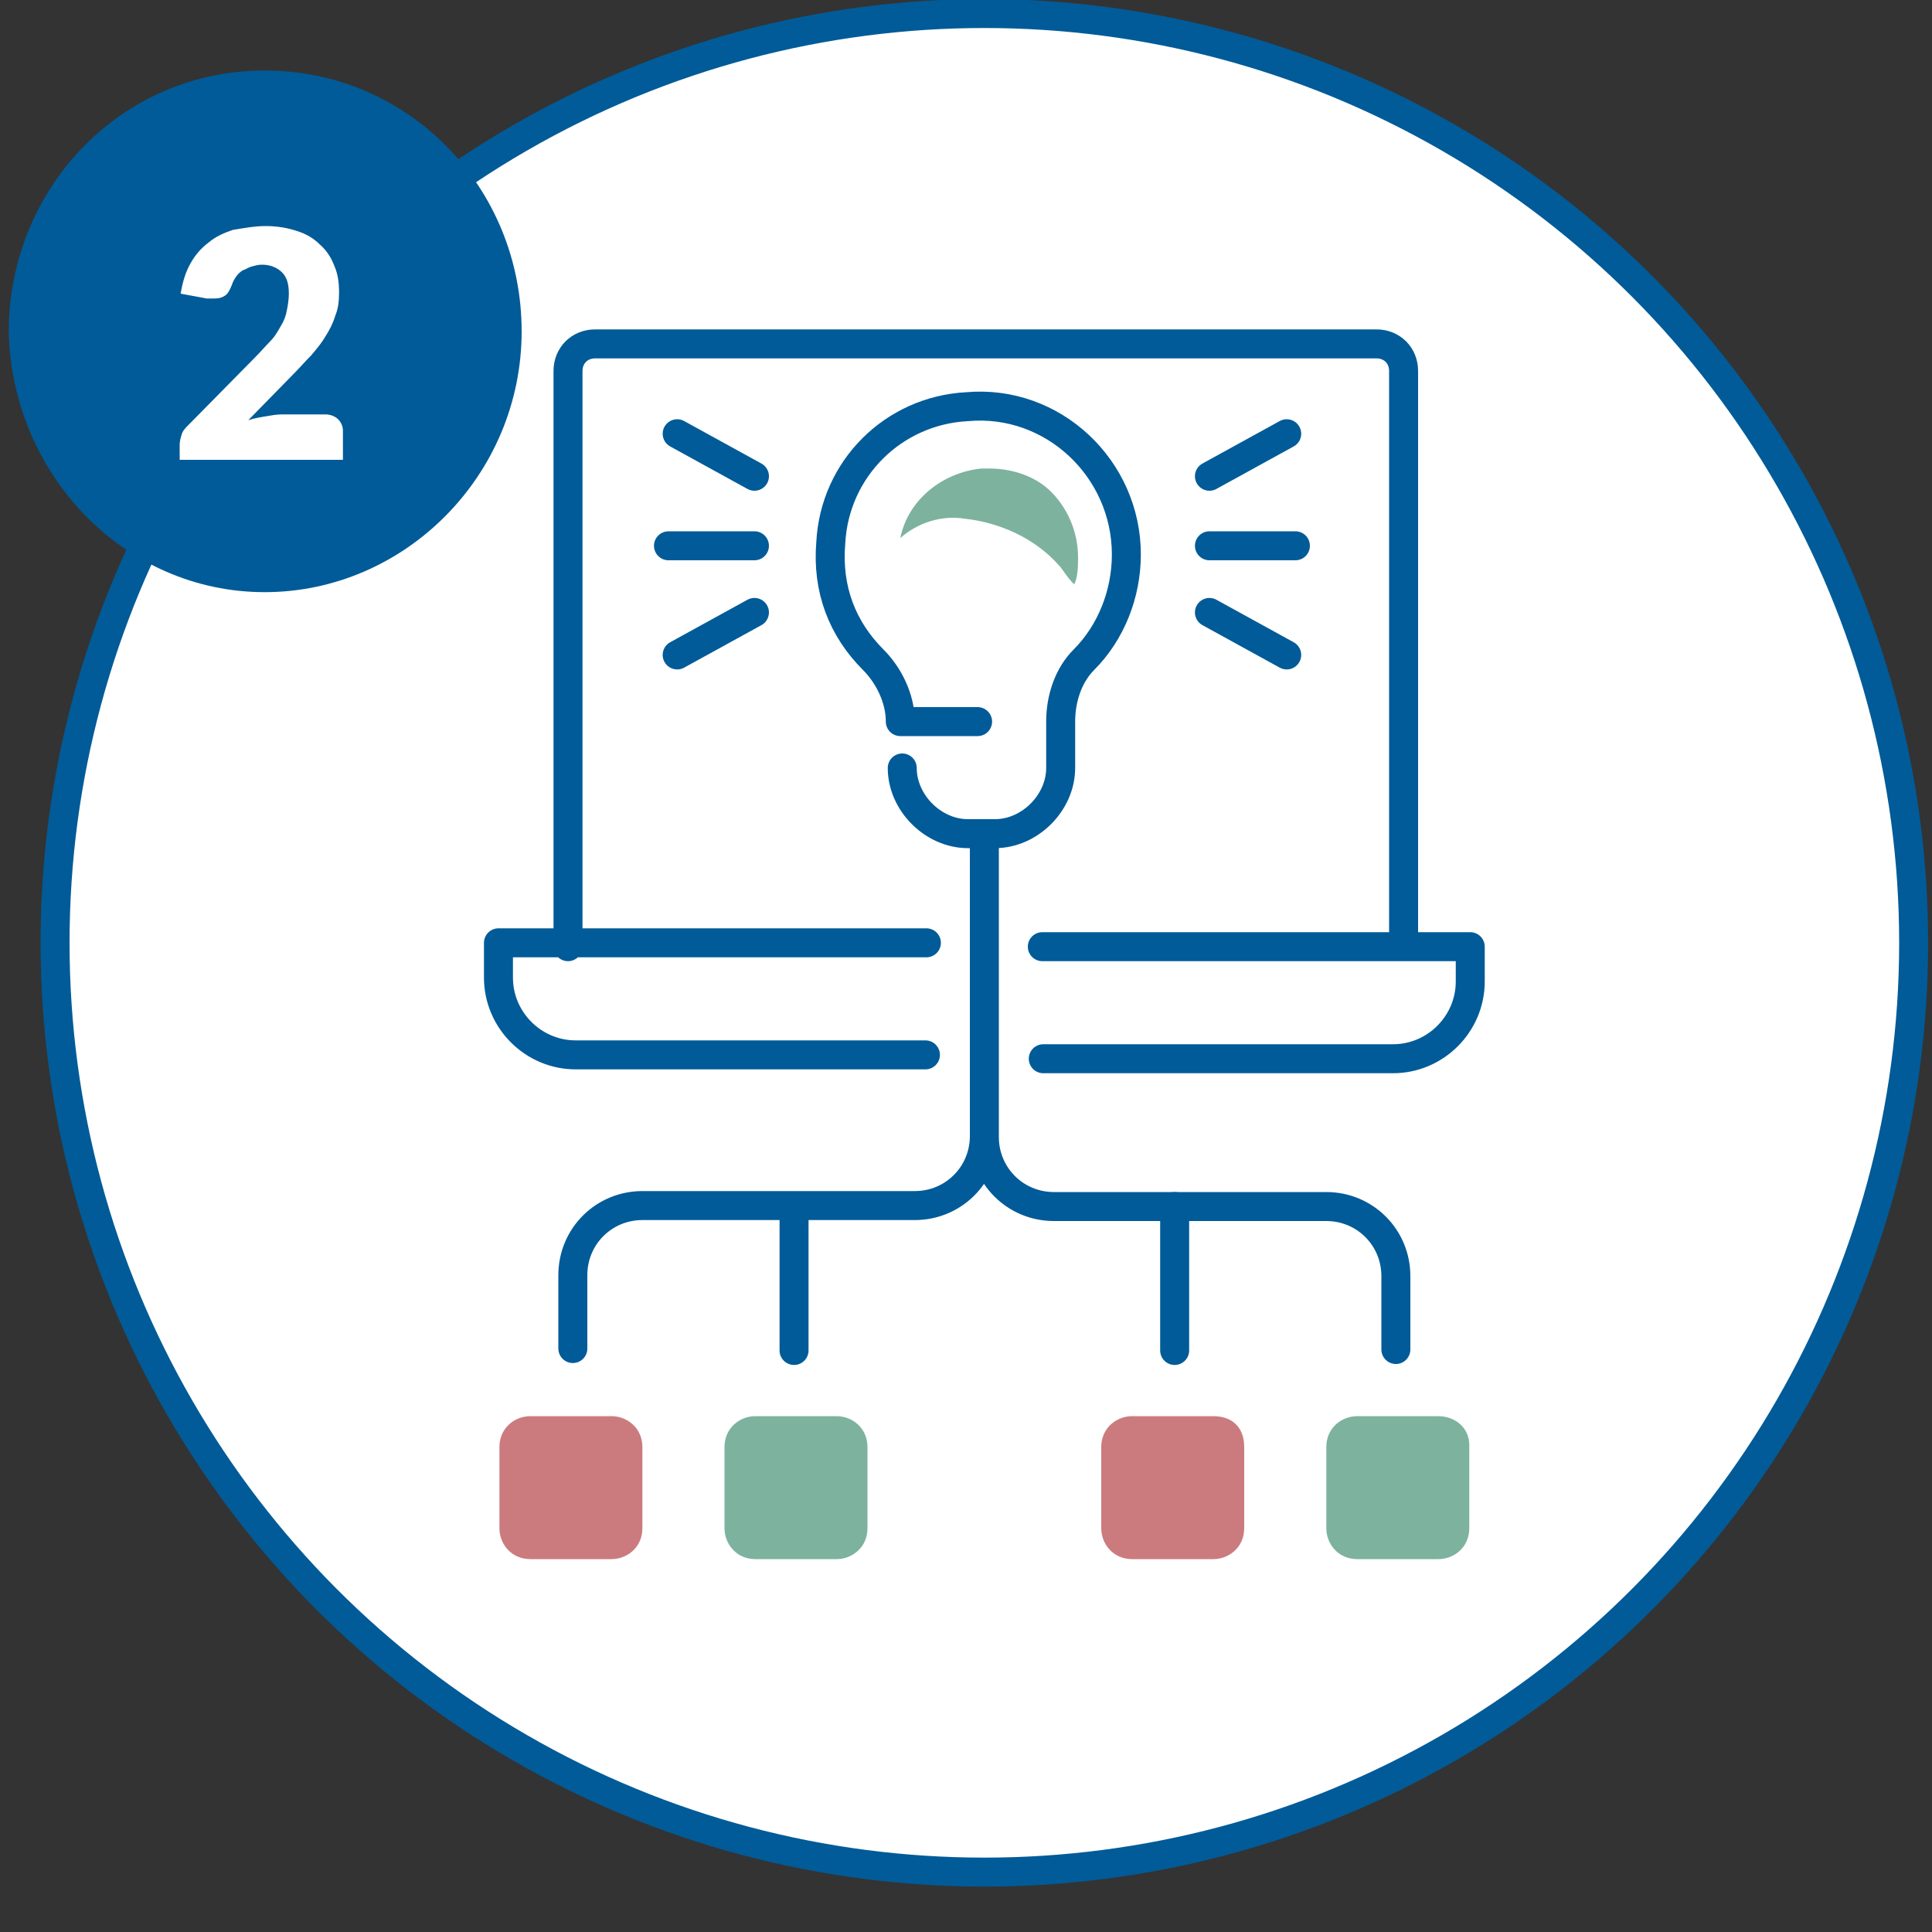
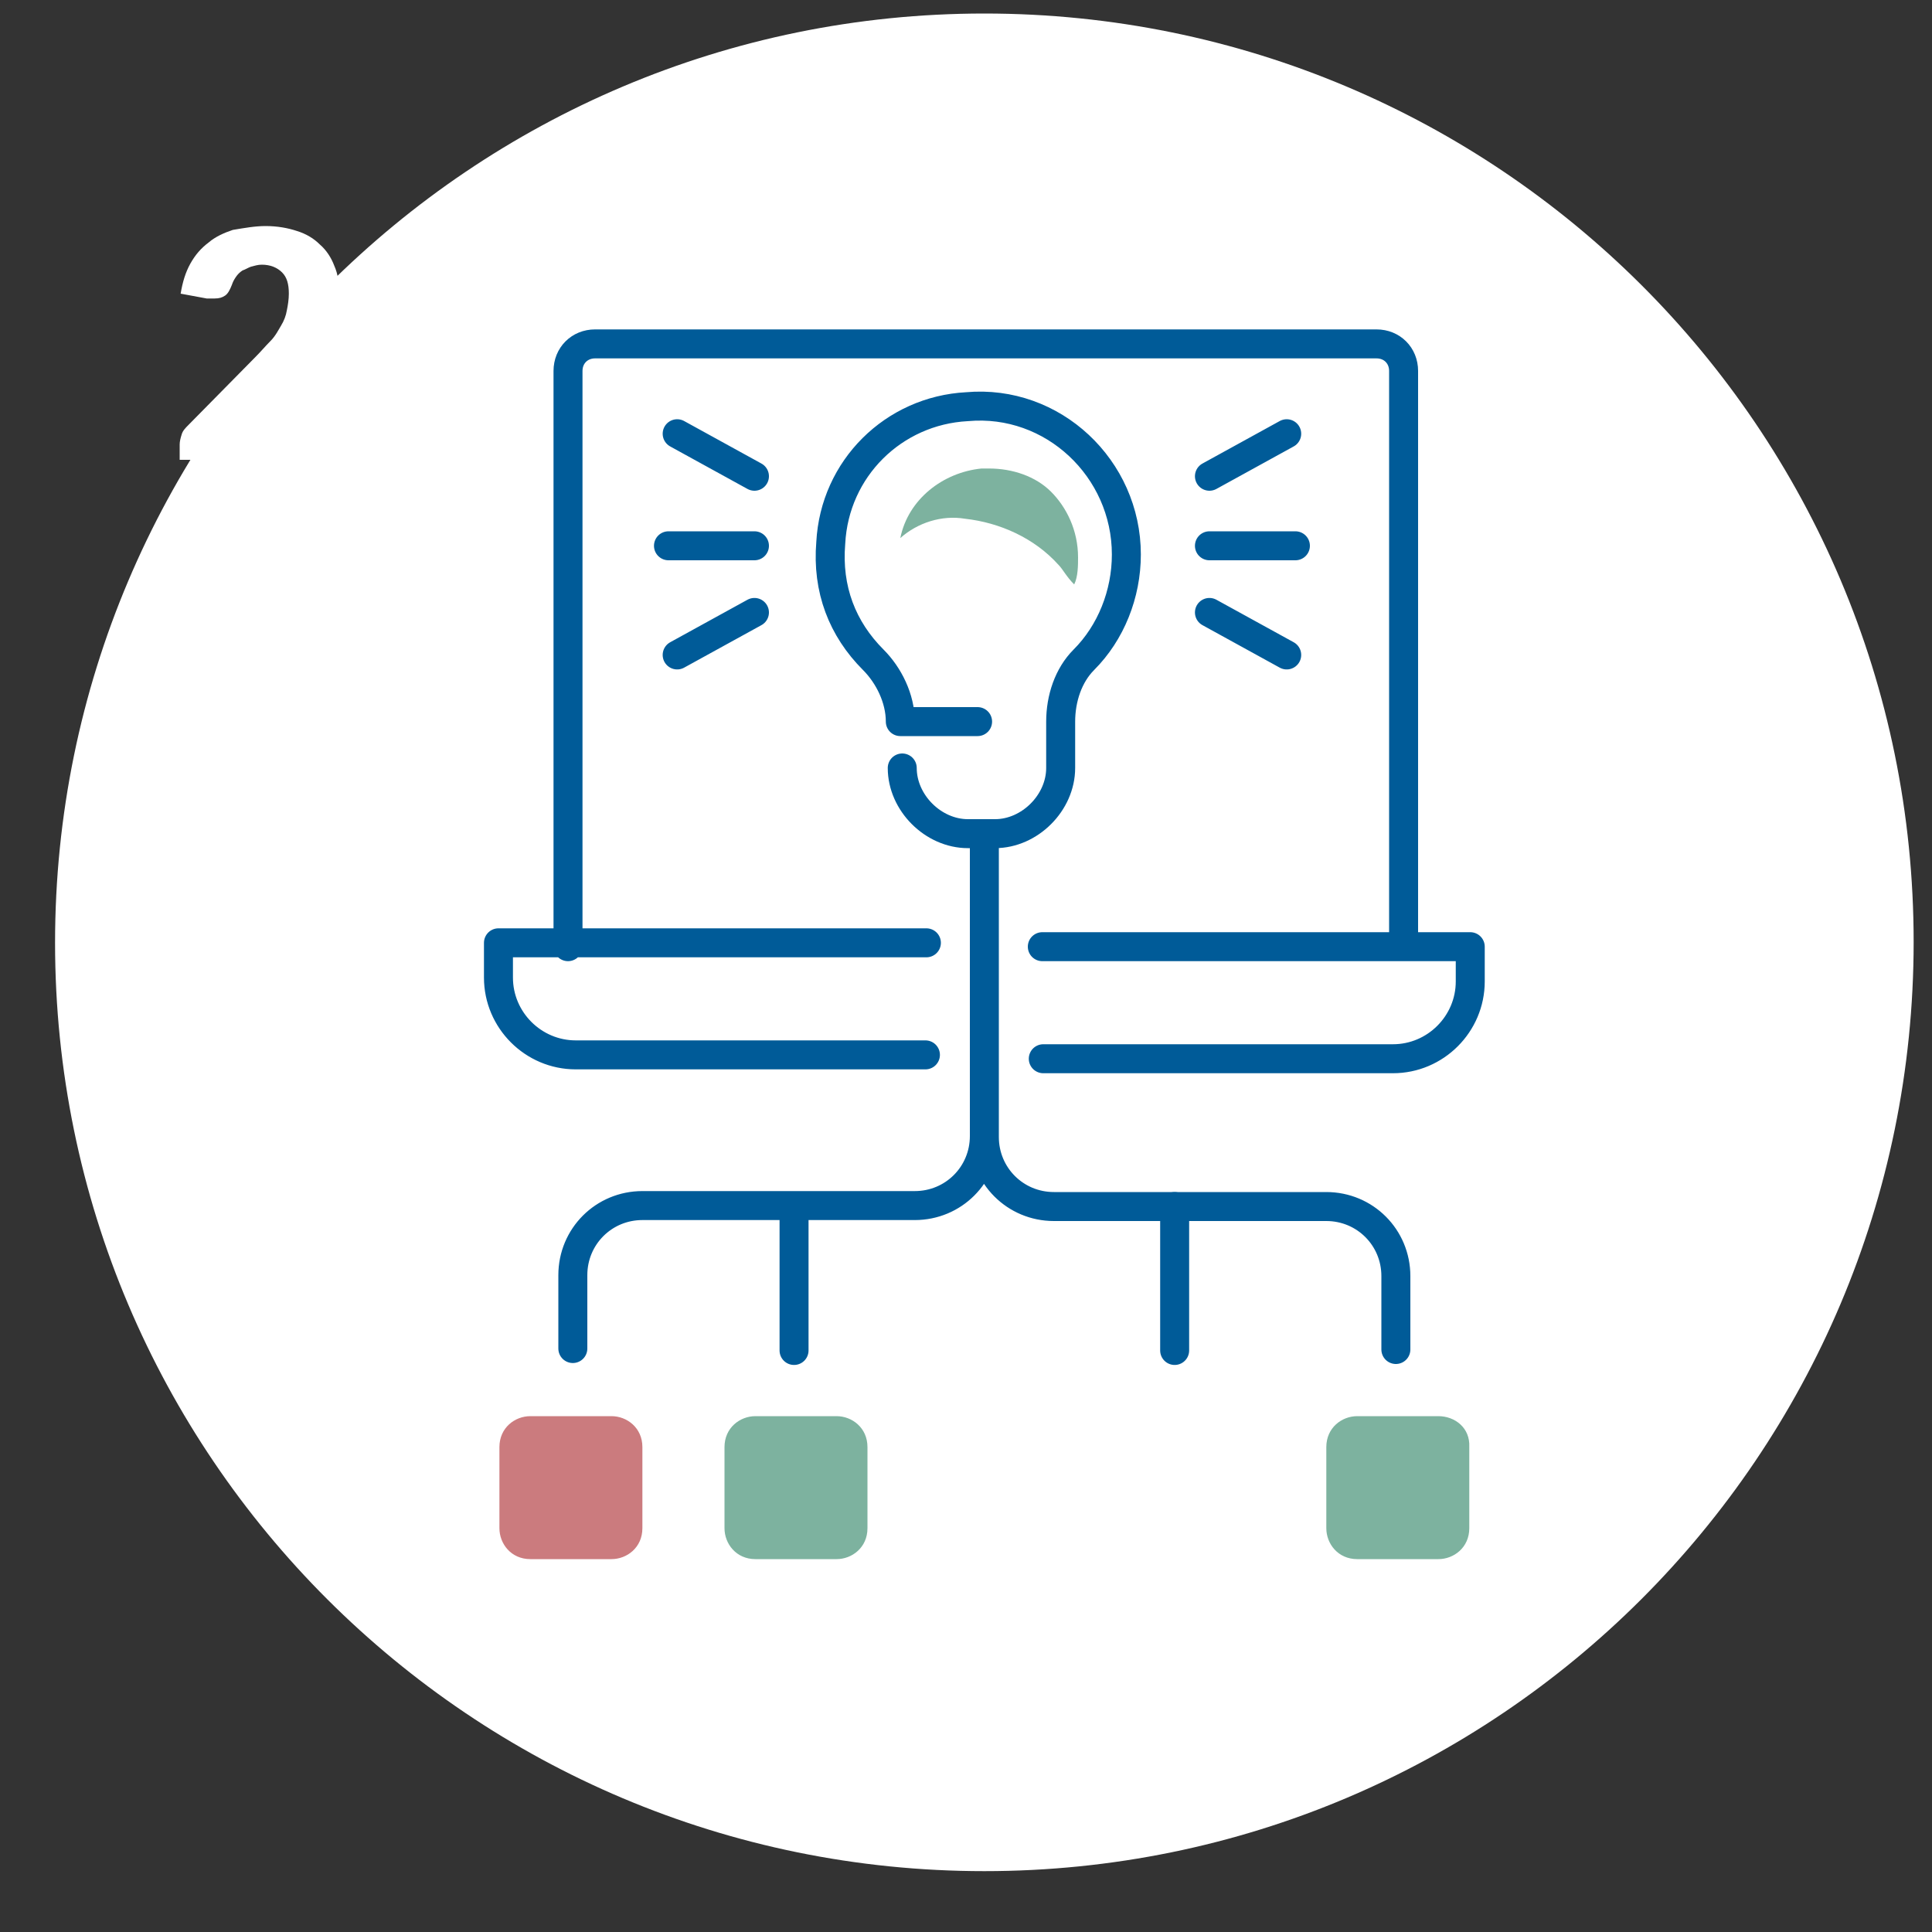
<svg xmlns="http://www.w3.org/2000/svg" xmlns:xlink="http://www.w3.org/1999/xlink" version="1.1" id="Ebene_1" x="0px" y="0px" width="200px" height="200px" viewBox="0 0 200 200" style="enable-background:new 0 0 200 200;" xml:space="preserve">
  <rect x="0" y="0" width="200" height="200" fill="#333333" stroke="none" />
  <style type="text/css">
	.st0{clip-path:url(#SVGID_2_);fill:#FFFFFF;}
	.st1{clip-path:url(#SVGID_4_);fill:none;stroke:#005B98;stroke-width:3;}
	.st2{clip-path:url(#SVGID_6_);fill:#005B98;}
	.st3{enable-background:new    ;}
	.st4{fill:#FFFFFF;}
	
		.st5{clip-path:url(#SVGID_8_);fill:none;stroke:#005B98;stroke-width:3;stroke-linecap:round;stroke-linejoin:round;stroke-miterlimit:10;}
	.st6{clip-path:url(#SVGID_10_);fill:#CB7B7E;}
	.st7{clip-path:url(#SVGID_12_);fill:#7DB29F;}
	.st8{clip-path:url(#SVGID_14_);fill:#CB7B7E;}
	.st9{clip-path:url(#SVGID_16_);fill:#7DB29F;}
	.st10{clip-path:url(#SVGID_18_);fill:#7DB29F;}
	.st11{fill:none;stroke:#005B98;stroke-width:3;stroke-linecap:round;stroke-linejoin:round;stroke-miterlimit:10;}
</style>
  <g>
    <g>
      <g>
        <defs>
          <rect id="SVGID_1_" x="-8" y="-0.2" width="207.6" height="195.5" />
        </defs>
        <clipPath id="SVGID_2_">
          <use xlink:href="#SVGID_1_" style="overflow:visible;" />
        </clipPath>
        <path class="st0" d="M101.9,193.7c53.1,0,96.2-43,96.2-96.2S155,1.4,101.9,1.4S5.7,44.5,5.7,97.6S48.8,193.7,101.9,193.7" />
      </g>
    </g>
    <g>
      <g>
        <defs>
-           <rect id="SVGID_3_" x="-1.9" y="5.9" transform="matrix(1.272248e-03 -1 1 1.272248e-03 -1.904 205.347)" width="207.6" height="195.5" />
-         </defs>
+           </defs>
        <clipPath id="SVGID_4_">
          <use xlink:href="#SVGID_3_" style="overflow:visible;" />
        </clipPath>
        <ellipse class="st1" cx="101.9" cy="97.6" rx="96.2" ry="96.2" />
      </g>
    </g>
    <g>
      <g>
        <defs>
          <rect id="SVGID_5_" x="-8" y="-0.2" width="207.6" height="195.5" />
        </defs>
        <clipPath id="SVGID_6_">
          <use xlink:href="#SVGID_5_" style="overflow:visible;" />
        </clipPath>
-         <path class="st2" d="M27.4,61.3c14.5,0,26.6-12.1,26.6-27s-11.7-27-26.6-27S0.9,19.5,0.9,34.4C1.3,49.3,13,61.3,27.4,61.3" />
      </g>
    </g>
  </g>
  <g class="st3">
    <path class="st4" d="M27.5,23.4c1.2,0,2.3,0.2,3.2,0.5c1,0.3,1.8,0.8,2.4,1.4c0.7,0.6,1.2,1.4,1.5,2.2c0.4,0.9,0.5,1.8,0.5,2.8   c0,0.9-0.1,1.7-0.4,2.4c-0.2,0.7-0.6,1.5-1,2.1c-0.4,0.7-0.9,1.3-1.5,2c-0.6,0.6-1.2,1.3-1.8,1.9l-4.7,4.8c0.6-0.2,1.2-0.3,1.8-0.4   s1.1-0.2,1.7-0.2h4.5c0.5,0,1,0.2,1.3,0.5c0.3,0.3,0.5,0.7,0.5,1.2v3H18.6v-1.6c0-0.3,0.1-0.7,0.2-1c0.1-0.4,0.4-0.7,0.7-1l6.9-7   c0.6-0.6,1.1-1.2,1.6-1.7s0.8-1.1,1.1-1.6c0.3-0.5,0.5-1,0.6-1.6c0.1-0.5,0.2-1.1,0.2-1.7c0-1-0.2-1.7-0.7-2.2   c-0.5-0.5-1.2-0.8-2.1-0.8c-0.4,0-0.7,0.1-1.1,0.2c-0.3,0.1-0.6,0.3-0.9,0.4c-0.3,0.2-0.5,0.4-0.7,0.7c-0.2,0.3-0.3,0.5-0.4,0.8   c-0.2,0.5-0.4,0.9-0.7,1.1c-0.3,0.2-0.6,0.3-1.1,0.3c-0.1,0-0.2,0-0.4,0s-0.3,0-0.4,0l-2.7-0.5c0.2-1.2,0.5-2.2,1-3.1   s1.1-1.6,1.9-2.2c0.7-0.6,1.6-1,2.5-1.3C25.3,23.6,26.4,23.4,27.5,23.4z" />
  </g>
  <g>
    <g>
      <g>
        <defs>
          <rect id="SVGID_7_" x="-8" y="-0.2" width="207.6" height="195.5" />
        </defs>
        <clipPath id="SVGID_8_">
          <use xlink:href="#SVGID_7_" style="overflow:visible;" />
        </clipPath>
        <path class="st5" d="M101.9,86.3v31.4c0,4,3.2,7.2,7.2,7.2h28.2c4,0,7.2,3.2,7.2,7.2v7.6 M101.9,109.2v8.4c0,4-3.2,7.2-7.2,7.2     H66.5c-4,0-7.2,3.2-7.2,7.2v7.6 M145.3,98V38.4c0-1.6-1.2-2.8-2.8-2.8H61.6c-1.6,0-2.8,1.2-2.8,2.8V98 M95.8,109.2H59.6     c-4.4,0-8-3.6-8-8v-3.6h44.3 M107.9,98h44.3v3.6c0,4.4-3.6,8-8,8H108 M78.1,49.3l-8-4.4 M78.1,63.4l-8,4.4 M78.1,56.5h-8.9      M125.2,49.3l8-4.4 M125.2,63.4l8,4.4 M125.2,56.5h8.9 M93.4,79.5c0,3.6,3.2,6.8,6.8,6.8h2.8c3.6,0,6.8-3.2,6.8-6.8v-1.2v-3.6     l0,0c0-2.4,0.8-4.8,2.4-6.4c2.8-2.8,4.4-6.8,4.4-10.9c0-8.9-7.6-16.1-16.5-15.3c-7.6,0.4-13.7,6.4-14.1,14.1     c-0.4,4.8,1.2,8.9,4.4,12.1c1.6,1.6,2.8,4,2.8,6.4l0,0h8" />
      </g>
    </g>
    <g>
      <g>
        <defs>
-           <rect id="SVGID_9_" x="-8" y="-0.2" width="207.6" height="195.5" />
-         </defs>
+           </defs>
        <clipPath id="SVGID_10_">
          <use xlink:href="#SVGID_9_" style="overflow:visible;" />
        </clipPath>
        <path class="st6" d="M125.6,146.6h-8.4c-1.6,0-3.2,1.2-3.2,3.2v8.4c0,1.6,1.2,3.2,3.2,3.2h8.4c1.6,0,3.2-1.2,3.2-3.2v-8.4     C128.8,147.8,127.6,146.6,125.6,146.6" />
      </g>
    </g>
    <g>
      <g>
        <defs>
          <rect id="SVGID_11_" x="-8" y="-0.2" width="207.6" height="195.5" />
        </defs>
        <clipPath id="SVGID_12_">
          <use xlink:href="#SVGID_11_" style="overflow:visible;" />
        </clipPath>
        <path class="st7" d="M148.9,146.6h-8.4c-1.6,0-3.2,1.2-3.2,3.2v8.4c0,1.6,1.2,3.2,3.2,3.2h8.4c1.6,0,3.2-1.2,3.2-3.2v-8.4     C152.2,147.8,150.6,146.6,148.9,146.6" />
      </g>
    </g>
    <g>
      <g>
        <defs>
          <rect id="SVGID_13_" x="-8" y="-0.2" width="207.6" height="195.5" />
        </defs>
        <clipPath id="SVGID_14_">
          <use xlink:href="#SVGID_13_" style="overflow:visible;" />
        </clipPath>
        <path class="st8" d="M63.3,146.6h-8.4c-1.6,0-3.2,1.2-3.2,3.2v8.4c0,1.6,1.2,3.2,3.2,3.2h8.4c1.6,0,3.2-1.2,3.2-3.2v-8.4     C66.5,147.8,64.9,146.6,63.3,146.6" />
      </g>
    </g>
    <g>
      <g>
        <defs>
          <rect id="SVGID_15_" x="-8" y="-0.2" width="207.6" height="195.5" />
        </defs>
        <clipPath id="SVGID_16_">
          <use xlink:href="#SVGID_15_" style="overflow:visible;" />
        </clipPath>
        <path class="st9" d="M86.6,146.6h-8.4c-1.6,0-3.2,1.2-3.2,3.2v8.4c0,1.6,1.2,3.2,3.2,3.2h8.4c1.6,0,3.2-1.2,3.2-3.2v-8.4     C89.8,147.8,88.2,146.6,86.6,146.6" />
      </g>
    </g>
    <g>
      <g>
        <defs>
          <rect id="SVGID_17_" x="-8" y="-0.2" width="207.6" height="195.5" />
        </defs>
        <clipPath id="SVGID_18_">
          <use xlink:href="#SVGID_17_" style="overflow:visible;" />
        </clipPath>
        <path class="st10" d="M99.9,53.7c3.6,0.4,7.2,2,9.7,4.8c0.4,0.4,0.8,1.2,1.6,2c0.4-0.8,0.4-2,0.4-2.8c0-2.8-1.2-5.2-2.8-6.8     c-1.6-1.6-4-2.4-6.4-2.4c-0.4,0-0.4,0-0.8,0c-4,0.4-7.6,3.2-8.4,7.2C95,54.1,97.5,53.3,99.9,53.7" />
      </g>
    </g>
  </g>
  <path class="st11" d="M82.2,124.9v14.9 M121.6,124.9v14.9" />
</svg>